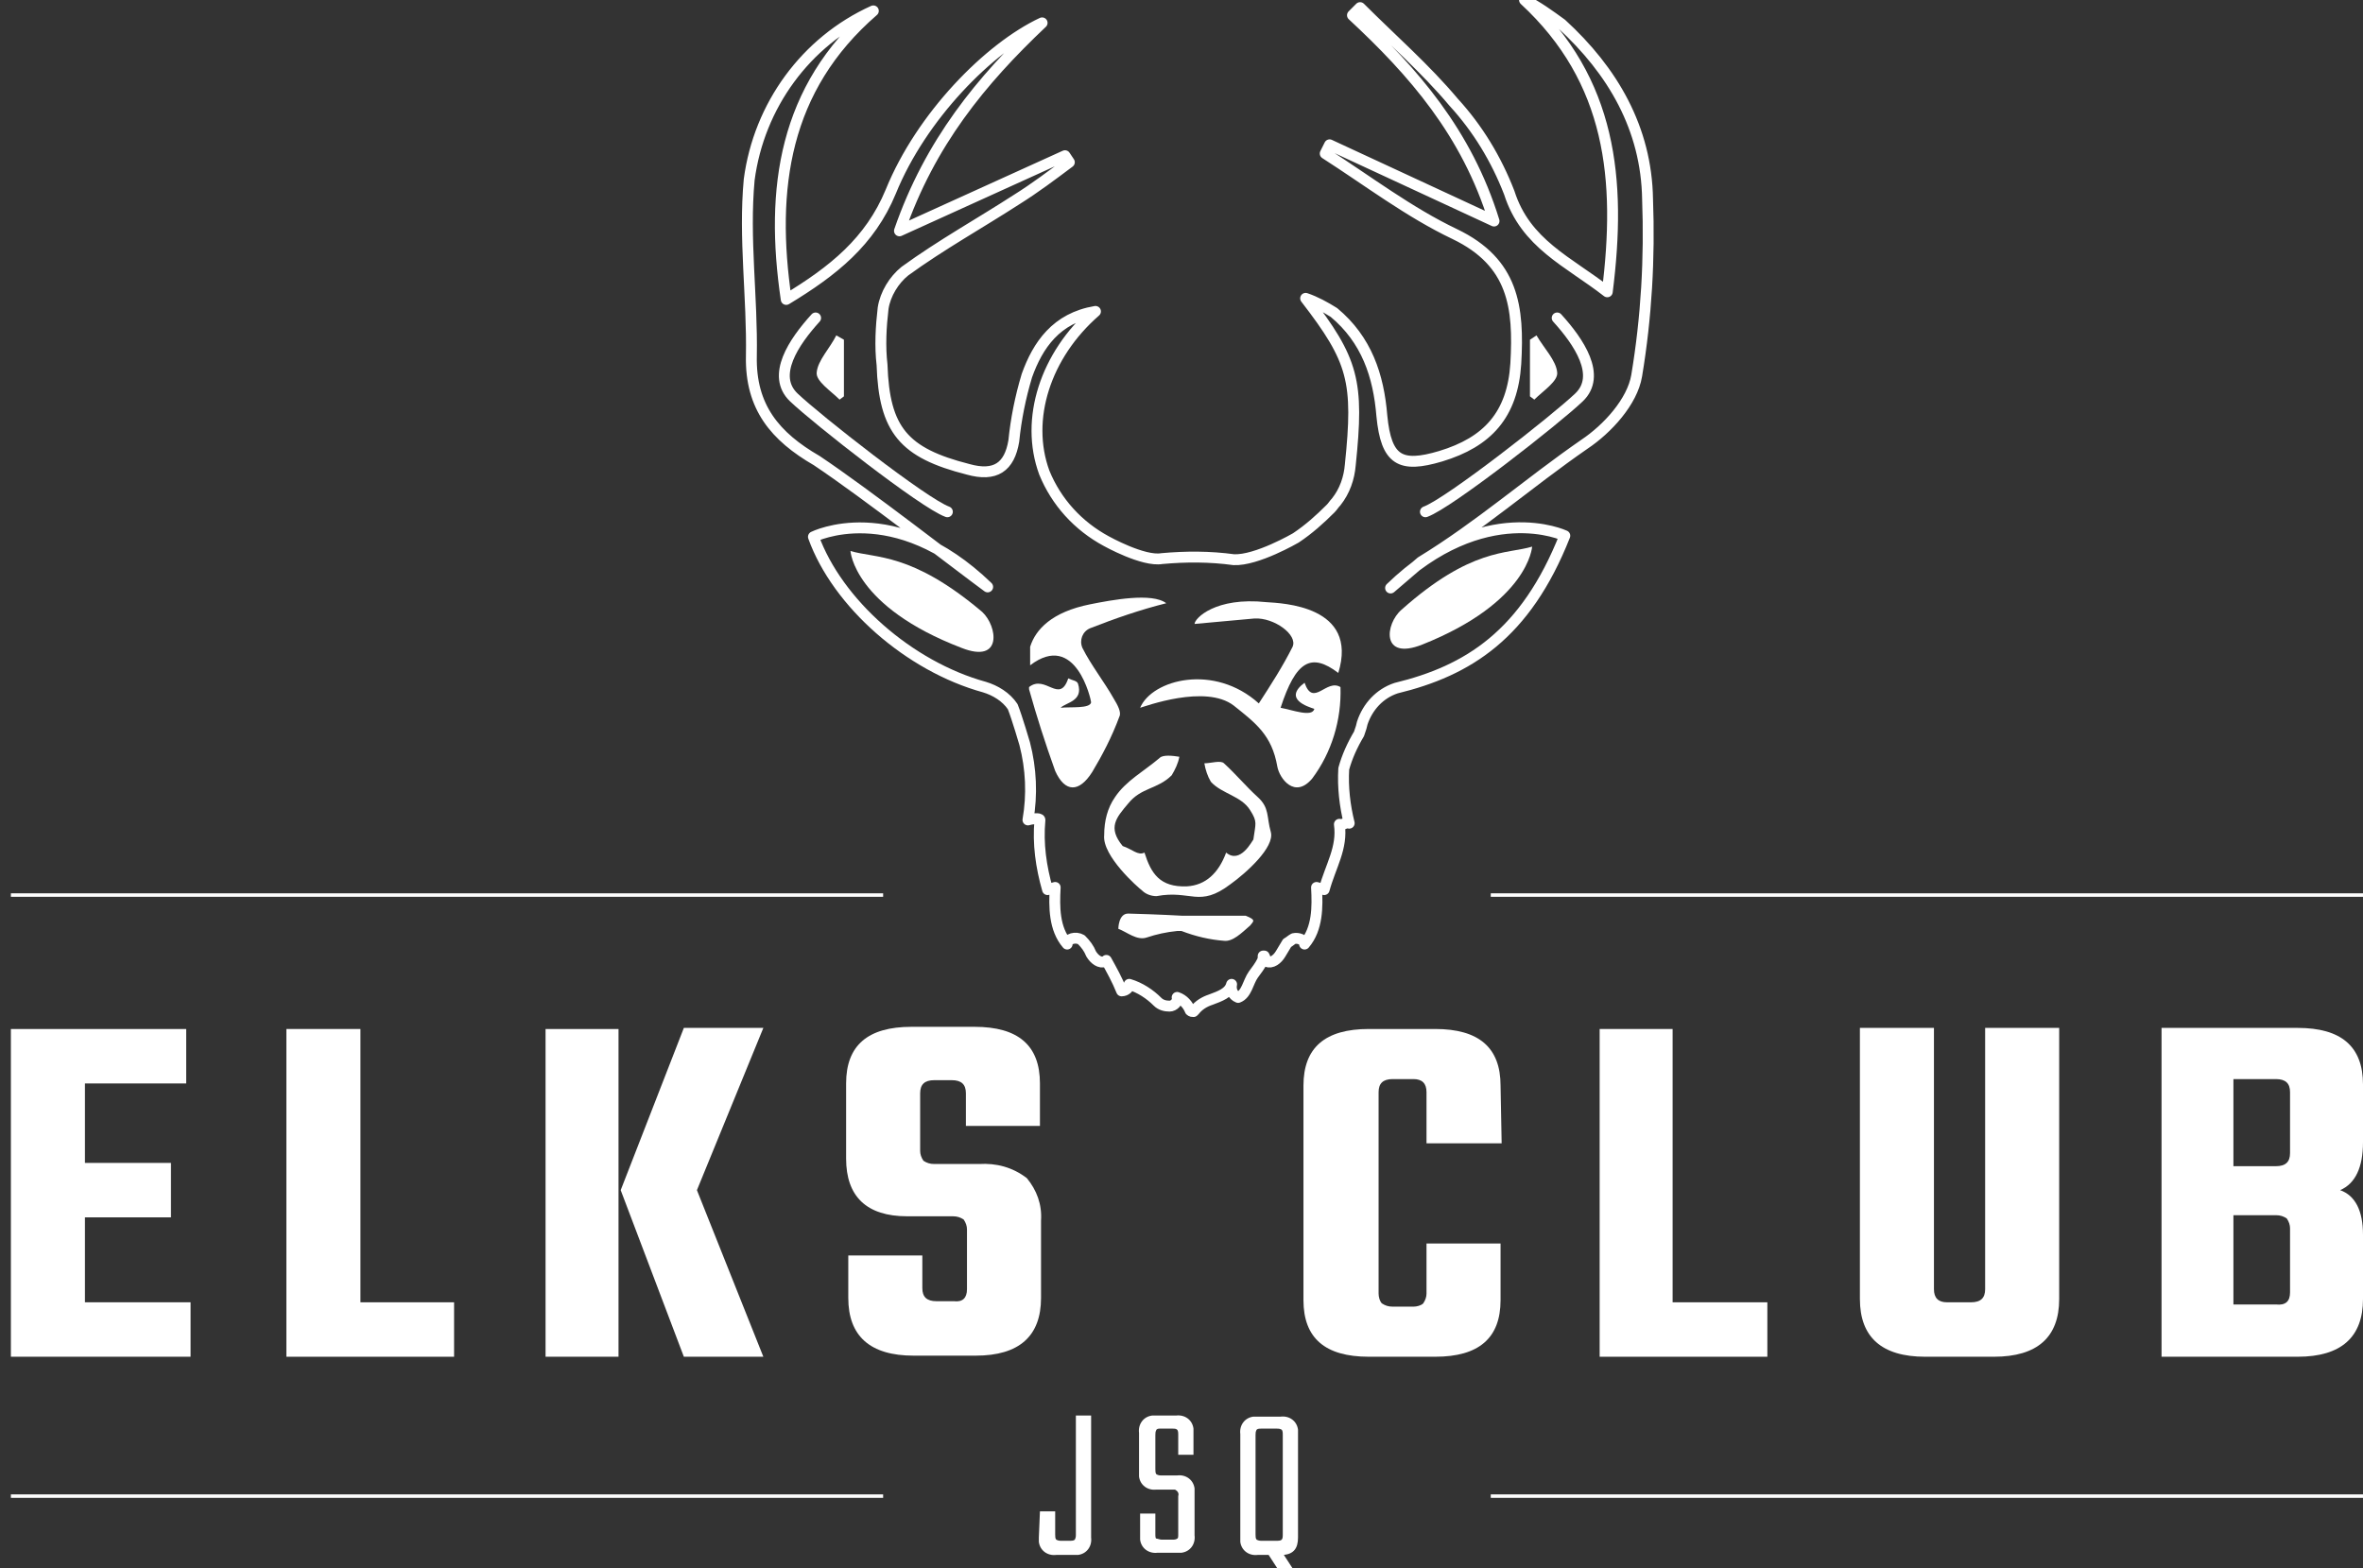
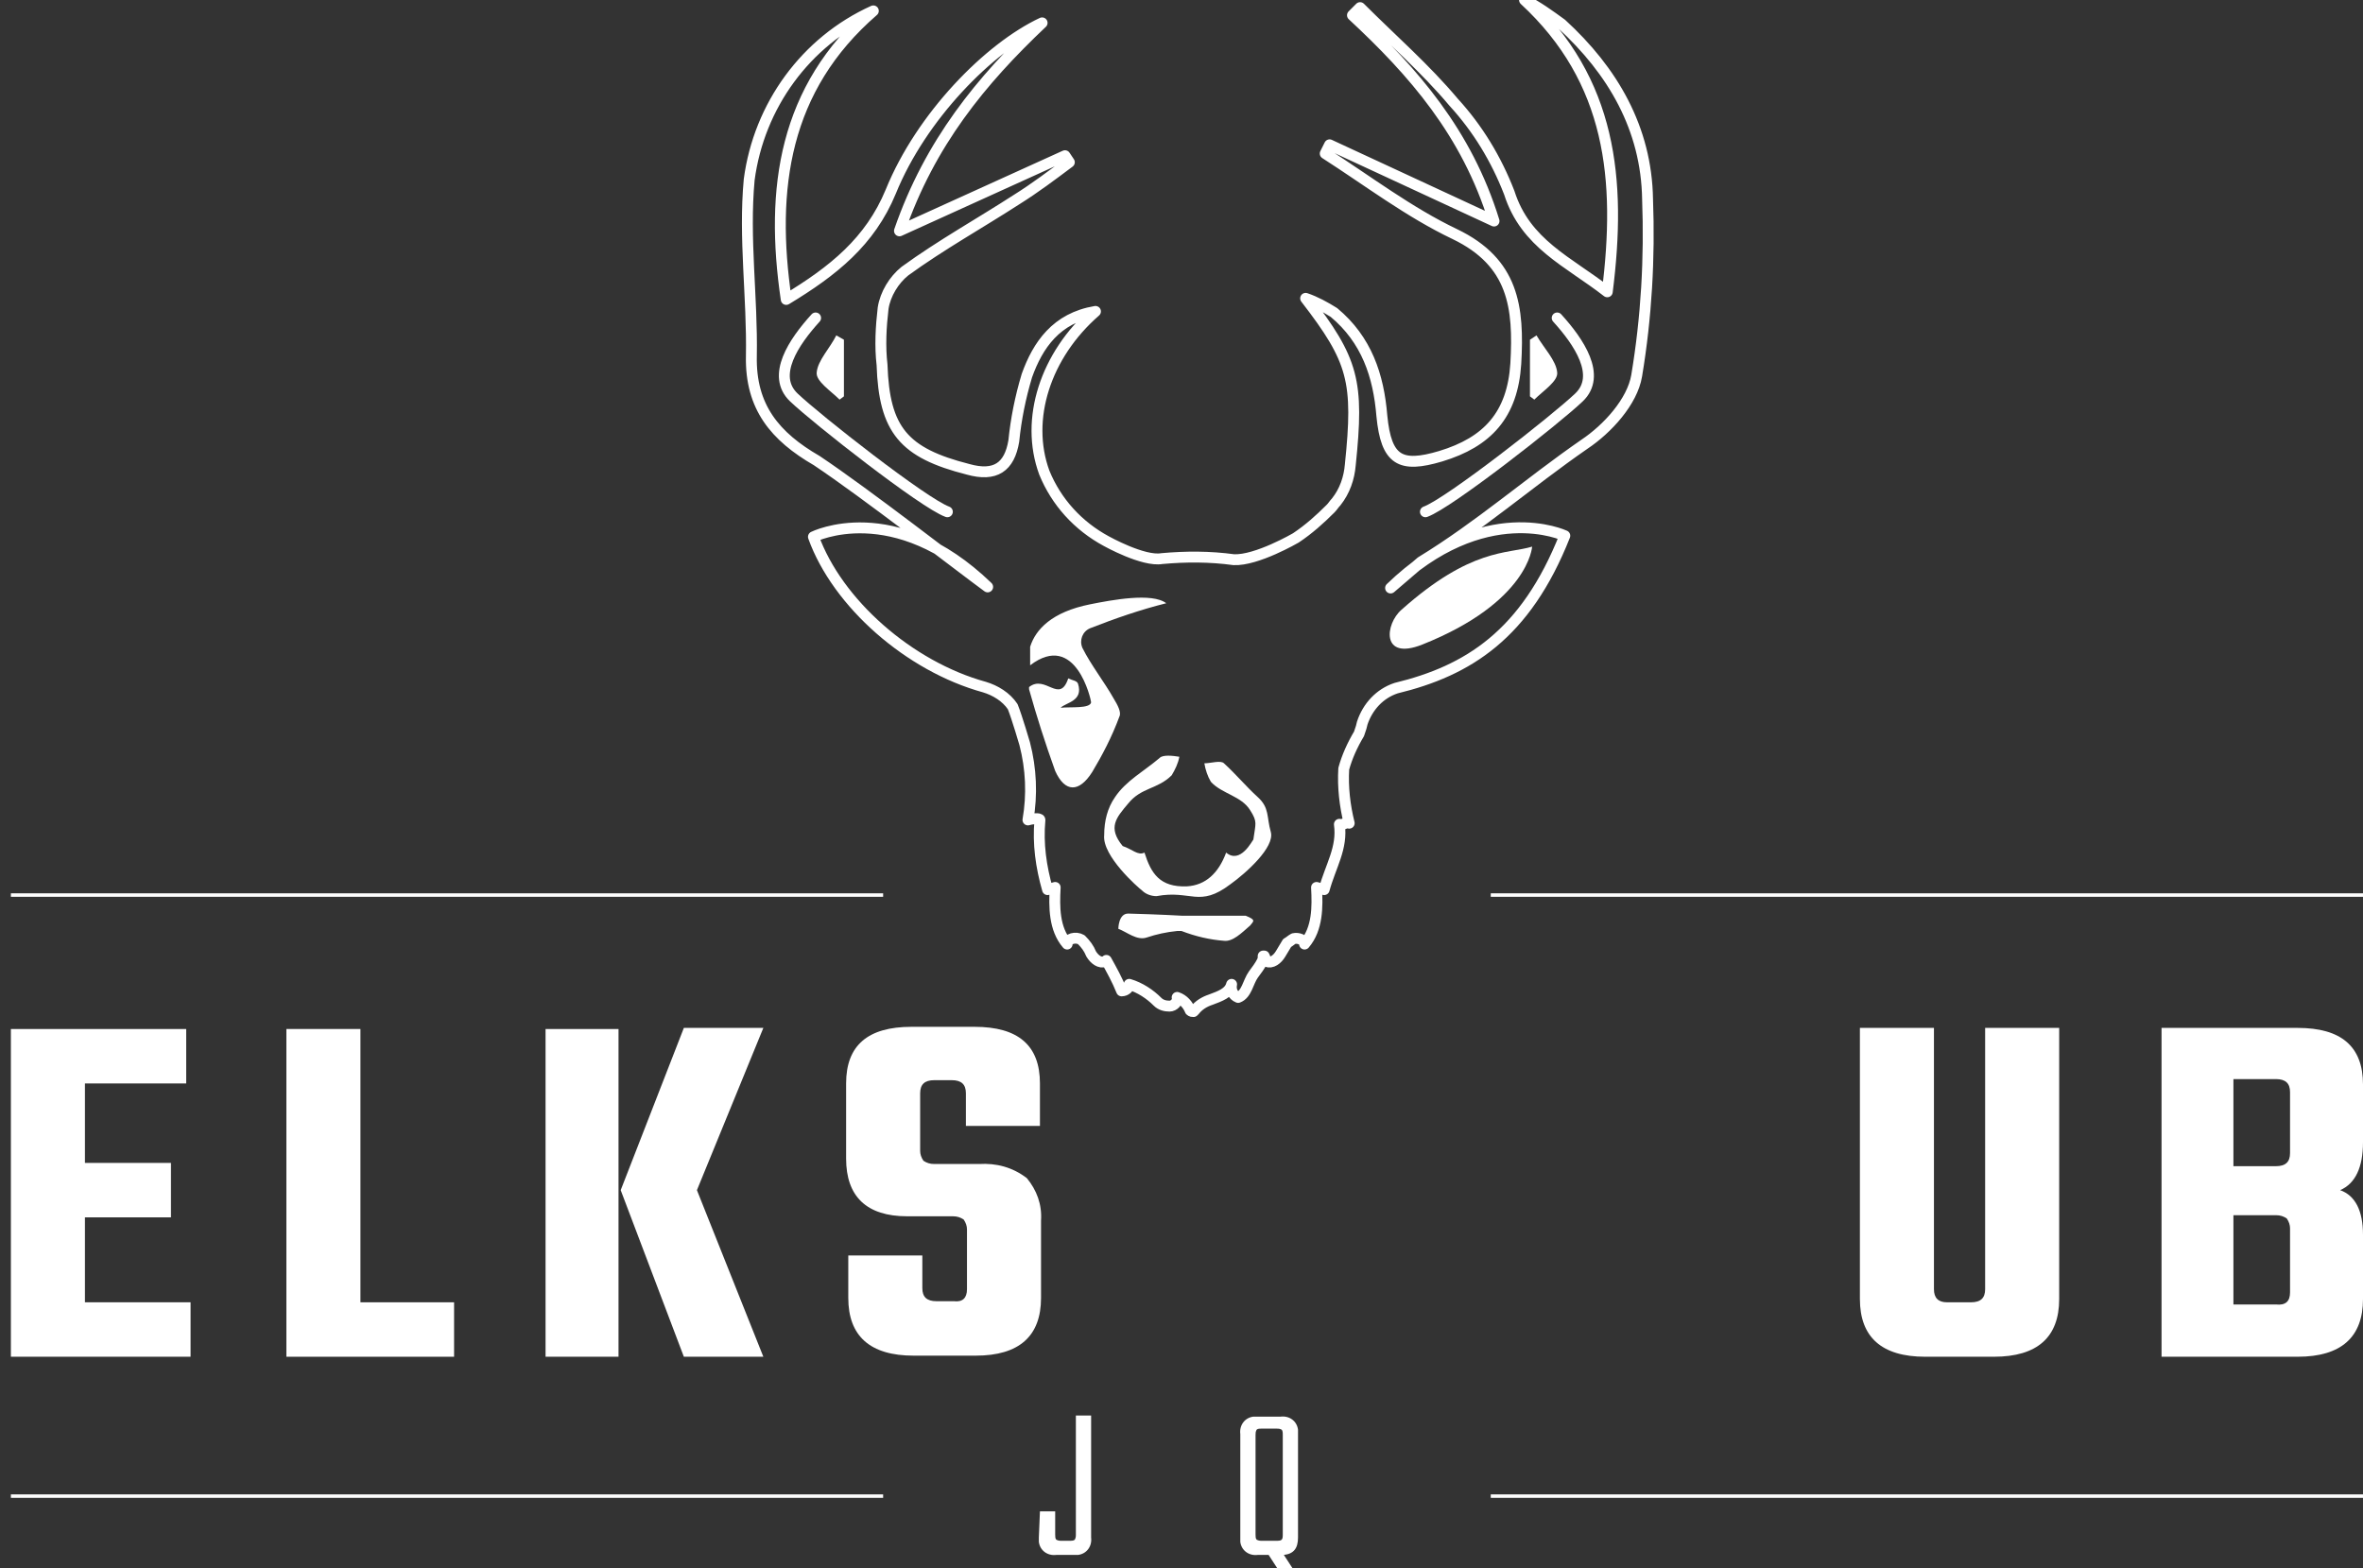
<svg xmlns="http://www.w3.org/2000/svg" version="1.1" id="Layer_1" x="0px" y="0px" viewBox="-161 253 217 144" style="enable-background:new -161 253 217 144;" xml:space="preserve">
  <rect x="-161" y="253" width="217" height="144" fill="#333333" stroke="none" />
  <style type="text/css">
	.st0{fill:none;stroke:#FFFFFF;stroke-width:0.32;stroke-miterlimit:10;}
	.st1{fill:#FFFFFF;}
	.st2{fill:none;stroke:#FFFFFF;stroke-linecap:round;stroke-linejoin:round;}
</style>
  <title>White</title>
  <line class="st0" x1="-160" y1="335.2" x2="-79.9" y2="335.2" />
  <line class="st0" x1="-24.1" y1="335.2" x2="56" y2="335.2" />
  <line class="st0" x1="-160" y1="390.4" x2="-79.9" y2="390.4" />
  <line class="st0" x1="-24.1" y1="390.4" x2="56" y2="390.4" />
  <path class="st1" d="M-153.2,372.6h9.7v5H-160v-30.1h16.1v5h-9.3v7.3h7.9v5h-7.9V372.6z" />
  <path class="st1" d="M-128,372.6h8.7v5h-15.4v-30.1h6.8V372.6z" />
  <path class="st1" d="M-110.9,377.6v-30.1h6.7v30.1H-110.9z M-90.9,347.4l-6.1,14.9l6.1,15.3h-7.3l-5.8-15.3l5.8-14.9H-90.9z" />
  <path class="st1" d="M-72.2,371.4v-5.5c0-0.3-0.1-0.6-0.3-0.9c-0.3-0.2-0.6-0.3-1-0.3h-4.2c-3.7,0-5.6-1.8-5.6-5.3v-6.9  c0-3.5,2-5.2,6-5.2h5.8c4,0,6,1.7,6,5.2v3.9h-6.8v-3c0-0.8-0.4-1.2-1.3-1.2h-1.6c-0.9,0-1.3,0.4-1.3,1.2v5.3c0,0.3,0.1,0.6,0.3,0.9  c0.3,0.2,0.6,0.3,1,0.3h4.1c1.6-0.1,3.1,0.3,4.4,1.3c0.9,1.1,1.4,2.4,1.3,3.9v7.1c0,3.5-2,5.3-6,5.3h-5.7c-4,0-6-1.8-6-5.3v-3.9h6.8  v3c0,0.8,0.4,1.2,1.3,1.2h1.6C-72.6,372.6-72.2,372.2-72.2,371.4z" />
-   <path class="st1" d="M-23.1,358H-30v-4.7c0-0.8-0.4-1.2-1.2-1.2h-1.9c-0.9,0-1.3,0.4-1.3,1.2v18.5c0,0.3,0.1,0.7,0.3,0.9  c0.3,0.2,0.6,0.3,1,0.3h1.9c0.3,0,0.7-0.1,0.9-0.3c0.2-0.3,0.3-0.6,0.3-0.9v-4.6h6.8v5.2c0,3.5-2,5.2-6,5.2h-6.1c-4,0-6-1.7-6-5.2  v-19.7c0-3.5,2-5.2,6-5.2h6.1c4,0,6,1.7,6,5.2L-23.1,358z" />
-   <path class="st1" d="M-7.4,372.6h8.7v5h-15.4v-30.1h6.7V372.6z" />
  <path class="st1" d="M21.3,347.4h6.8v24.9c0,3.5-2,5.3-6,5.3h-6.3c-4,0-6-1.8-6-5.3v-24.9h6.8v24c0,0.8,0.4,1.2,1.2,1.2H20  c0.9,0,1.3-0.4,1.3-1.2V347.4z" />
  <path class="st1" d="M37.5,347.4H50c4,0,6,1.7,6,5.2v5.3c0,2.3-0.7,3.8-2.1,4.4c1.4,0.5,2.1,1.9,2.1,4.1v5.9c0,3.5-2,5.3-6,5.3H37.5  V347.4z M49.3,358.9v-5.6c0-0.8-0.4-1.2-1.3-1.2h-3.9v8H48C48.9,360.1,49.3,359.7,49.3,358.9L49.3,358.9z M49.3,371.7v-5.9  c0-0.3-0.1-0.6-0.3-0.9c-0.3-0.2-0.6-0.3-1-0.3h-3.9v8.2H48C48.9,372.9,49.3,372.5,49.3,371.7L49.3,371.7z" />
  <path class="st1" d="M-65.5,391.8h1.4v2.1c0,0.2,0,0.4,0.1,0.5c0.2,0.1,0.3,0.1,0.5,0.1h0.7c0.2,0,0.4,0,0.5-0.1  c0.1-0.2,0.1-0.3,0.1-0.5V383h1.4v11.2c0.1,0.8-0.4,1.5-1.2,1.6c-0.1,0-0.3,0-0.4,0h-1.6c-0.8,0.1-1.5-0.4-1.6-1.2  c0-0.1,0-0.3,0-0.4L-65.5,391.8z" />
-   <path class="st1" d="M-52.8,393.9v-3.5c0.1-0.3-0.1-0.5-0.3-0.6c-0.1,0-0.2,0-0.3,0h-1.4c-0.8,0.1-1.5-0.4-1.6-1.2  c0-0.1,0-0.3,0-0.4v-3.6c-0.1-0.8,0.4-1.5,1.2-1.6c0.1,0,0.3,0,0.4,0h1.8c0.8-0.1,1.5,0.4,1.6,1.2c0,0.1,0,0.3,0,0.4v2h-1.4v-1.8  c0-0.2,0-0.4-0.1-0.5c-0.1-0.1-0.3-0.1-0.5-0.1h-0.9c-0.3,0-0.4,0-0.5,0.1c-0.1,0.2-0.1,0.3-0.1,0.5v3.1c0,0.2,0,0.4,0.1,0.5  c0.2,0.1,0.3,0.1,0.5,0.1h1.4c0.8-0.1,1.5,0.4,1.6,1.2c0,0.1,0,0.3,0,0.4v3.9c0.1,0.8-0.4,1.5-1.2,1.6c-0.1,0-0.3,0-0.4,0h-1.8  c-0.8,0.1-1.5-0.4-1.6-1.2c0-0.1,0-0.3,0-0.4v-2h1.4v1.8c0,0.3,0,0.5,0.1,0.5s0.3,0.1,0.5,0.1h0.9c0.2,0,0.4,0,0.5-0.1  C-52.8,394.3-52.8,394.1-52.8,393.9z" />
  <path class="st1" d="M-45.5,395.8c-0.8,0.1-1.5-0.4-1.6-1.2c0-0.1,0-0.3,0-0.4v-9.5c-0.1-0.8,0.4-1.5,1.2-1.6c0.1,0,0.3,0,0.4,0h2.1  c0.8-0.1,1.5,0.4,1.6,1.2c0,0.1,0,0.3,0,0.4v9.5c0,1-0.4,1.5-1.3,1.6l1.3,2h-1.4l-1.3-2L-45.5,395.8z M-45.7,384.8v9.1  c0,0.2,0,0.4,0.1,0.5c0.2,0.1,0.3,0.1,0.5,0.1h1.3c0.2,0,0.4,0,0.5-0.1c0.1-0.1,0.1-0.3,0.1-0.5v-9.1c0-0.2,0-0.4-0.1-0.5  c-0.2-0.1-0.3-0.1-0.5-0.1h-1.3c-0.2,0-0.4,0-0.5,0.1C-45.7,384.5-45.7,384.6-45.7,384.8z" />
  <path class="st1" d="M-83.5,284.2v5.2l-0.4,0.3c-0.8-0.8-2.2-1.7-2.1-2.5c0.1-1.1,1.2-2.2,1.8-3.4L-83.5,284.2z" />
-   <path class="st1" d="M-41.2,315.7c0.8,2.3,2-0.4,3.3,0.4c0.1,3-0.8,6-2.6,8.4c-1.6,1.9-3,0-3.2-1.1c-0.5-2.9-2-4-4-5.6  c-2.6-2-8.2,0.1-8.6,0.2c1.1-2.6,6.8-4.1,10.9-0.4c1.1-1.7,2.2-3.4,3.1-5.2c0.5-1.1-1.7-2.7-3.5-2.6c-2.2,0.2-3.3,0.3-5.5,0.5  c0-0.5,1.9-2.5,6.6-2c1.4,0.1,8.5,0.3,6.6,6.5c-2.5-1.9-3.9-1.1-5.3,3.2c1.1,0.2,2.9,0.9,3.1,0.1C-40.9,317.9-43.2,317.2-41.2,315.7  z" />
  <path class="st1" d="M-32.3,309c6.4-5.7,9.7-5.1,12-5.8c0,0-0.3,5.1-10.1,9C-34.2,313.7-33.8,310.3-32.3,309z" />
  <path class="st1" d="M-60.7,323.9c-1.2,1.9-2.5,1.9-3.4-0.1c-0.9-2.5-1.7-5-2.4-7.5v-0.2c1.5-1.2,2.8,1.6,3.6-0.8  c0.4,0.2,0.8,0.2,0.9,0.5c0.5,1.6-1.1,1.7-1.6,2.2c0.9-0.1,2.7,0.1,2.8-0.5c0-0.2-1.4-6.6-5.6-3.4v-1.7c0.5-1.6,2-3.2,5.5-3.9  c2-0.4,5.7-1.1,7-0.1c-2.4,0.6-4.7,1.4-7,2.3c-0.7,0.3-1,1.1-0.7,1.8c0.8,1.6,2,3.1,2.9,4.7c0.3,0.5,0.7,1.2,0.5,1.6  C-58.9,320.7-59.8,322.4-60.7,323.9z" />
  <path class="st1" d="M-48,334.2c-2.9,2.2-3.6,0.5-6.8,1.1c-0.5,0-1-0.2-1.3-0.5c-0.4-0.3-3.7-3.2-3.5-5.1c0-1.3,0.3-2.5,1-3.5  c1-1.5,2.7-2.4,4.1-3.6c0.3-0.3,1.2-0.2,1.8-0.1c-0.1,0.6-0.4,1.2-0.7,1.7c-1.3,1.3-2.8,1.1-4,2.6c-1.1,1.3-1.9,2.2-0.5,3.9  c0.9,0.3,1.4,0.9,2,0.6c0.6,1.9,1.4,3.2,3.9,3.1c1.7-0.1,2.9-1.2,3.6-3.1c1.3,1.1,2.4-1.1,2.5-1.2c0.2-1.5,0.4-1.6-0.3-2.7  c-0.8-1.3-2.6-1.5-3.6-2.6c-0.3-0.5-0.5-1.1-0.6-1.7c0.6,0,1.5-0.3,1.8,0c1.1,1,2,2.1,3.1,3.1s0.8,1.8,1.2,3.2S-46.6,333.2-48,334.2  z" />
  <path class="st1" d="M-46.2,338c-0.8,0.7-1.6,1.5-2.4,1.4c-1.3-0.1-2.6-0.4-3.9-0.9h-0.4c-1,0.1-1.9,0.3-2.8,0.6  c-0.9,0.3-1.8-0.5-2.6-0.8c0,0,0-1.4,0.9-1.4c0.3,0,3.3,0.1,5,0.2h5.8C-45.6,337.5-45.9,337.6-46.2,338z" />
  <path class="st2" d="M-70.3,306.9c-8.6-8.3-16-4.6-16-4.6c2.2,6.1,8.8,11.9,15.7,13.8c1,0.3,2,0.9,2.6,1.8c0.4,1,1.1,3.4,1.1,3.4  c0.6,2.3,0.7,4.7,0.3,7c0.3-0.1,1.1-0.2,1.1,0c-0.2,2.2,0.1,4.3,0.7,6.4l0.7-0.2c-0.1,1.8-0.1,3.8,1.1,5.2c0-0.5,0.8-0.7,1.3-0.4  c0.4,0.4,0.7,0.8,0.9,1.3c0.3,0.5,0.8,0.9,1.3,0.7l0.1-0.1c0.5,0.9,1,1.8,1.4,2.8c0.4,0,0.7-0.3,0.7-0.6c0,0,0,0,0,0  c1,0.3,1.9,0.9,2.6,1.6c0.3,0.3,0.7,0.4,1.1,0.4c0.4,0,0.8-0.4,0.7-0.8c0.6,0.2,1,0.7,1.2,1.2c0.1,0.1,0.2,0.1,0.3,0.1  c0,0,0.1-0.1,0.1-0.1c0.4-0.5,0.9-0.8,1.5-1c0.8-0.3,1.7-0.6,1.9-1.4c-0.1,0.5,0.1,1,0.6,1.2c0.8-0.3,0.9-1.4,1.4-2.1  c0.3-0.4,0.6-0.8,0.8-1.2c0.1-0.2,0.1-0.3,0.1-0.5l0.1,0c0.1,0.2,0.1,0.3,0.2,0.5c0.5,0.2,1-0.2,1.3-0.7c0.2-0.3,0.4-0.7,0.6-1  c0.2-0.1,0.4-0.3,0.6-0.4c0.4-0.1,1,0.1,1,0.5c1.2-1.4,1.2-3.4,1.1-5.2l0.7,0.2c0.6-2.2,1.7-3.8,1.4-6c0.4,0.1,0.5-0.2,0.9-0.1  c-0.4-1.6-0.6-3.3-0.5-5c0.3-1.1,0.8-2.2,1.4-3.2l0.2-0.6l0.1-0.4c0.5-1.5,1.6-2.7,3.1-3.2c6.6-1.6,11.9-4.9,15.5-14  c0,0-7.4-3.5-16,4.8l2.8-2.4c5.4-3.3,9.8-7.2,15-10.8c2.1-1.4,4.4-3.9,4.8-6.3c0.9-5.4,1.2-10.8,1-16.2c-0.1-6.5-3.2-11.8-7.9-16.1  c-1.1-0.8-2.2-1.6-3.4-2.2c8,7.4,8.9,16.5,7.6,26.8c-3.6-2.8-7.5-4.4-9-9.1c-1.2-3.1-2.9-5.9-5.1-8.3c-2.6-3.1-5.7-5.8-8.6-8.7  l-0.7,0.7c5.6,5.2,10.5,10.8,13,18.9l-15.1-7l-0.4,0.8c3.9,2.5,7.7,5.4,11.9,7.4c5.4,2.6,5.9,6.7,5.6,11.9c-0.3,4.7-2.6,7.2-6.9,8.5  c-3.7,1.1-5,0.4-5.4-3.7c-0.3-3.7-1.4-7-4.4-9.5c-0.8-0.5-1.7-1-2.6-1.3c4.4,5.7,4.9,7.6,4.1,15.3c-0.1,1.2-0.5,2.4-1.3,3.4  c-0.2,0.2-0.3,0.4-0.5,0.6c-1,1-2,1.9-3.2,2.7c0,0-3.6,2.1-5.7,2c-2.2-0.3-4.4-0.3-6.6-0.1c-1.7,0.3-5.1-1.6-5.1-1.6  c-2.6-1.4-4.6-3.6-5.7-6.3c-1.8-4.9,0.1-10.8,4.7-14.8c-3.6,0.6-5.3,3.1-6.3,5.9c-0.6,2-1,4-1.2,6c-0.4,2.4-1.7,3.3-4.2,2.6  c-5.9-1.5-7.7-3.6-7.9-9.6c-0.2-1.7-0.1-3.5,0.1-5.2c0.2-1.3,1-2.6,2-3.4c3.3-2.4,6.9-4.4,10.3-6.6c1.6-1,3.2-2.2,4.8-3.4l-0.4-0.6  l-15.2,6.9c2.8-8.1,7.5-13.8,13.1-19.1c-4.9,2.3-11.1,8.6-13.9,15.5c-1.9,4.6-5.3,7.3-9.6,9.9c-1.5-10.2-0.2-19.4,8-26.5  c-6.2,2.8-10.5,8.7-11.4,15.5c-0.5,5.4,0.3,10.8,0.2,16.2c-0.1,4.7,2.2,7.4,6,9.6C-81.5,298.3-72.9,305-70.3,306.9" />
-   <path class="st1" d="M-72.7,312.5c-9.9-3.8-10.2-8.9-10.2-8.9c2.3,0.7,5.6,0.1,12.1,5.6C-69.4,310.5-68.9,314-72.7,312.5z" />
  <path class="st2" d="M-86.1,282.2c-2,2.2-4.1,5.3-2,7.3s11.9,9.7,14.1,10.5" />
  <path class="st1" d="M-20.5,284.2v5.2l0.4,0.3c0.8-0.8,2.2-1.7,2.1-2.5c-0.1-1.1-1.2-2.2-1.9-3.4L-20.5,284.2z" />
  <path class="st2" d="M-18,282.2c2,2.2,4.1,5.3,2,7.3s-11.9,9.7-14.1,10.5" />
</svg>